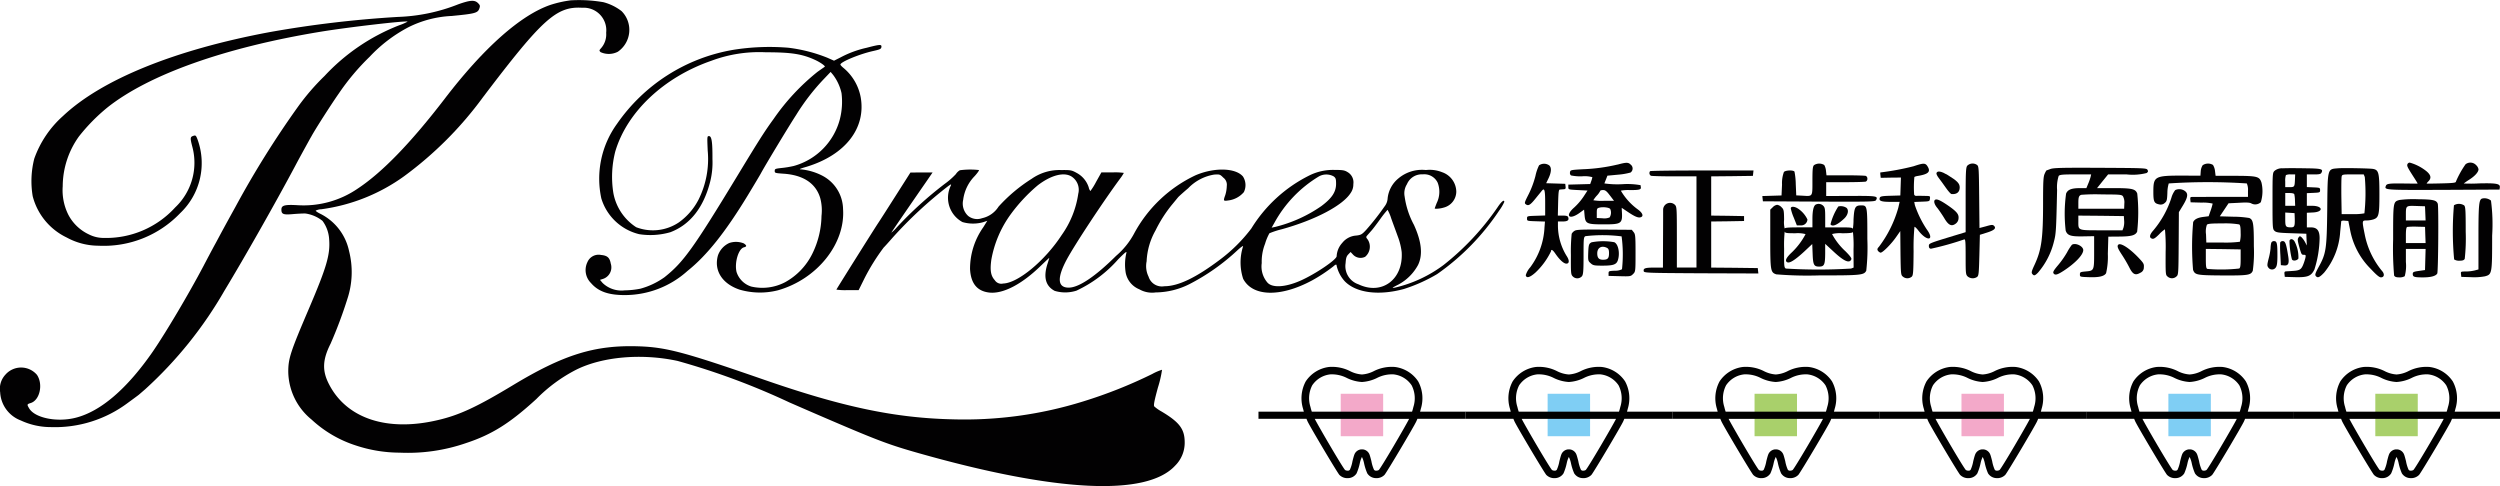
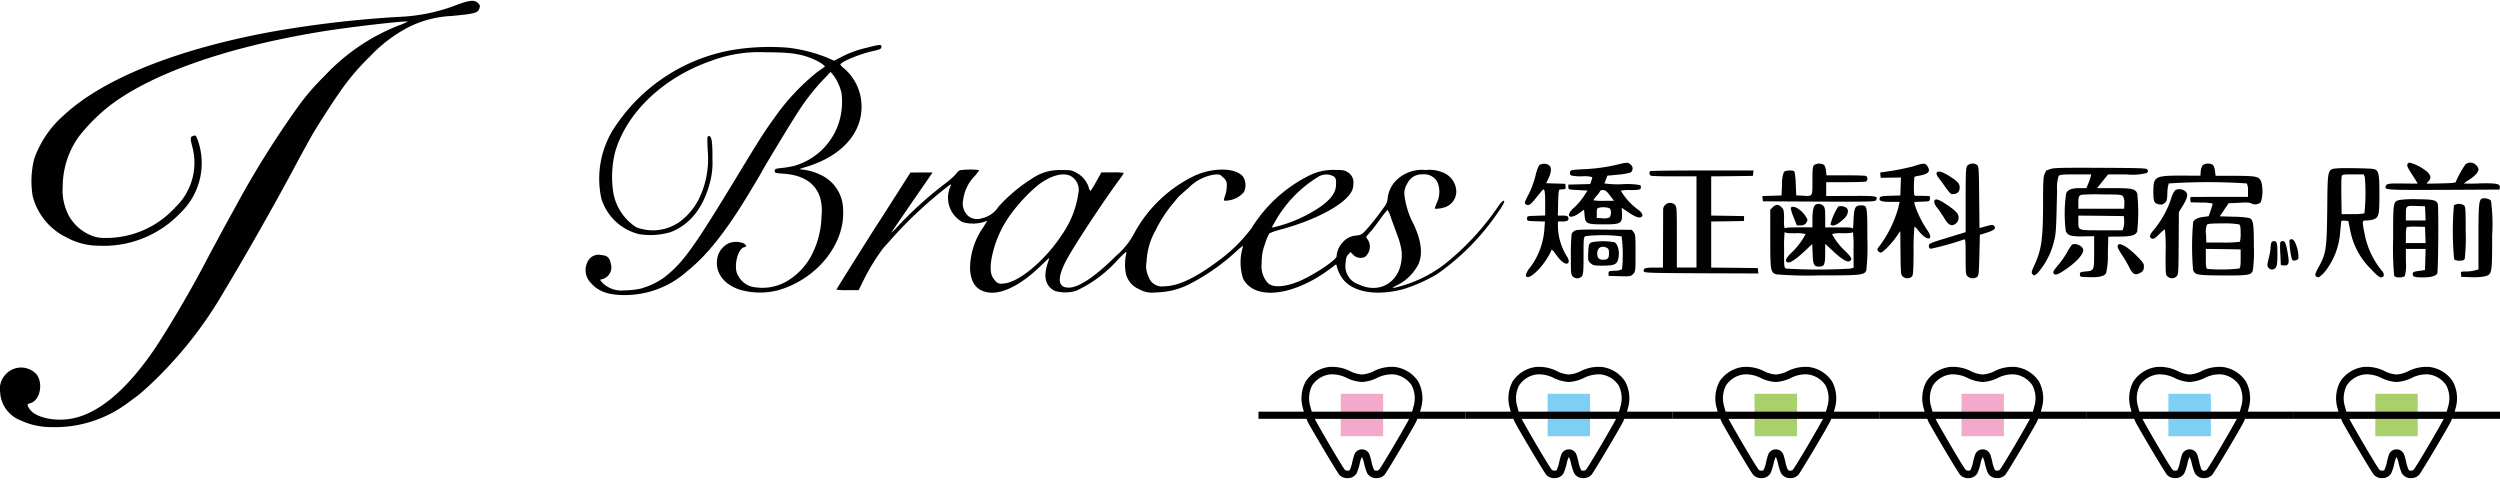
<svg xmlns="http://www.w3.org/2000/svg" width="288" height="56" viewBox="0 0 288 56">
  <g transform="translate(0 0)">
-     <path d="M-655.673-643.711a13.13,13.13,0,0,0-2.316.52c-3.446,1.175-7.693,4.95-12.156,10.77-3.9,5.086-7.208,8.51-10.043,10.386a11.026,11.026,0,0,1-7,1.921c-1.435-.079-1.808.023-1.808.508,0,.531.215.622,1.333.52.542-.045,1.186-.079,1.435-.068a4.074,4.074,0,0,1,1.966.848,3.926,3.926,0,0,1,.768,2.136c.136,1.763-.294,3.21-2.361,8.047-2.1,4.916-2.35,5.673-2.35,7.21a7.239,7.239,0,0,0,2.689,5.5,13.6,13.6,0,0,0,5.106,2.984,16.145,16.145,0,0,0,5.039.825,20.528,20.528,0,0,0,7.66-1.108c2.971-.983,5.027-2.272,8.089-5.074a17.809,17.809,0,0,1,4.575-3.368c3.028-1.514,7.558-1.91,11.693-1.017a82.317,82.317,0,0,1,12.879,4.78c.463.2,1.966.859,3.333,1.447,6.767,2.916,8.021,3.391,11.478,4.374,15.918,4.521,26.323,5.04,29.621,1.469a3.71,3.71,0,0,0,1.107-2.633c.011-1.571-.576-2.362-2.677-3.616a4.539,4.539,0,0,1-.825-.576c-.1-.124-.011-.6.418-2.181a12.8,12.8,0,0,0,.474-2.046,5.853,5.853,0,0,0-1.13.486,53.868,53.868,0,0,1-7.964,3.164,45.975,45.975,0,0,1-15.116,2.057c-6.609-.158-12.6-1.424-21.657-4.566-9.185-3.187-11.263-3.741-14.472-3.843-5.016-.158-8.586.949-14.449,4.487-4.1,2.475-6.134,3.424-8.586,4-5.852,1.4-10.563-.147-12.6-4.136-.791-1.537-.746-2.8.192-4.656a51.008,51.008,0,0,0,1.932-5.154,9.815,9.815,0,0,0,.192-5.526,6.222,6.222,0,0,0-3.355-4.306c-.271-.136-.486-.283-.486-.339a1.519,1.519,0,0,1,.644-.158,21.082,21.082,0,0,0,9.546-3.809,42.157,42.157,0,0,0,9.072-9.086c6.857-9.041,8.473-10.5,11.444-10.318a2.6,2.6,0,0,1,2.757,2.882,2.4,2.4,0,0,1-.61,1.8c-.2.226-.2.26-.034.429a2.268,2.268,0,0,0,1.988-.045,3.057,3.057,0,0,0,.429-4.679,5.832,5.832,0,0,0-2.09-1.028A16.424,16.424,0,0,0-655.673-643.711Z" transform="translate(721.413 643.75)" fill="#020102" fill-rule="evenodd" />
    <path d="M-923.1-642.518a20.7,20.7,0,0,1-6.948,1.458,126.7,126.7,0,0,0-14.8,1.752c-10.947,2.046-19.341,5.459-23.8,9.663a11.9,11.9,0,0,0-3.31,4.917,10.476,10.476,0,0,0-.181,4.317,7.286,7.286,0,0,0,3.909,4.758,7.693,7.693,0,0,0,3.672.95,12.171,12.171,0,0,0,9.4-3.741,7.945,7.945,0,0,0,2.045-8.4c-.192-.531-.248-.6-.463-.531-.429.124-.441.226-.181,1.243a7.089,7.089,0,0,1-1.966,7.019,10.765,10.765,0,0,1-8.213,3.515,3.777,3.777,0,0,1-1.751-.418,5.108,5.108,0,0,1-2.372-2.306,6.305,6.305,0,0,1-.621-3.232,9.91,9.91,0,0,1,1.864-5.73,21.233,21.233,0,0,1,3.287-3.345c4.8-3.809,13.568-6.917,24.56-8.725,3.163-.52,9.874-1.3,10.021-1.164a6.081,6.081,0,0,1-.96.418,23.257,23.257,0,0,0-8.609,5.843,26.567,26.567,0,0,0-3.039,3.515,108.164,108.164,0,0,0-7.219,11.551c-1.2,2.17-1.559,2.837-2.248,4.125-.441.8-1.085,2.023-1.446,2.713-1.706,3.232-4.361,7.708-5.863,9.889-2.96,4.261-5.965,6.838-8.834,7.573-2.147.554-4.688.045-5.366-1.051-.282-.475-.282-.5.181-.644,1.039-.339,1.435-2.17.7-3.244a2.4,2.4,0,0,0-3.626-.023,2.383,2.383,0,0,0-.61,2.023,3.67,3.67,0,0,0,2.372,3.255,8.207,8.207,0,0,0,3.48.768,14,14,0,0,0,8.868-2.8c.621-.452,1.186-.87,1.254-.927s.407-.35.734-.633a46.841,46.841,0,0,0,9.139-11.37c2.3-3.8,5.852-10.059,8.134-14.343.328-.622.859-1.594,1.164-2.147s.621-1.13.7-1.255c.373-.712,2.339-3.786,3.163-4.95a26.811,26.811,0,0,1,3.559-4.238,16.824,16.824,0,0,1,4.462-3.4,12.382,12.382,0,0,1,4.993-1.3c2.689-.26,3.005-.339,3.186-.87.1-.294.079-.373-.158-.61C-921.226-643.038-921.734-643-923.1-642.518Z" transform="translate(975.905 643.009)" fill="#020102" fill-rule="evenodd" />
    <path d="M-347.57-597.527a11.754,11.754,0,0,0-2.949,1.084l-.791.4-.791-.35a17.879,17.879,0,0,0-4.451-1.141,26.422,26.422,0,0,0-6.349.237,20.448,20.448,0,0,0-13.41,8.529,10.765,10.765,0,0,0-1.808,8.586,6.041,6.041,0,0,0,4.361,4.124,8.287,8.287,0,0,0,3.593-.226c2.293-.87,3.852-2.87,4.6-5.875a9,9,0,0,0,.249-2.542c.011-2-.09-2.655-.4-2.655-.215,0-.215.056-.147,1.661a10.444,10.444,0,0,1-1.062,5.671,7.378,7.378,0,0,1-2.248,2.6,5.353,5.353,0,0,1-4.926.565,5.975,5.975,0,0,1-2.632-3.943,11.736,11.736,0,0,1,.226-4.8c1.356-4.542,5.581-8.529,11.049-10.427a15.747,15.747,0,0,1,6.3-.983c2.949,0,4.2.2,5.705.9.6.282,1.164.689,1.073.768-.034.023-.407.282-.825.576a25.464,25.464,0,0,0-5.072,5.445c-1.039,1.423-1.729,2.519-4.135,6.485-5.106,8.416-6.247,10.009-8.428,11.738a8.671,8.671,0,0,1-2.779,1.322,9.95,9.95,0,0,1-1.808.192,3.136,3.136,0,0,1-2.553-.859l-.294-.35.316-.1a1.4,1.4,0,0,0,.926-1.774c-.124-.689-.4-.926-1.118-.994a1.4,1.4,0,0,0-1.57.825,2.1,2.1,0,0,0,.407,2.406c.836.972,2,1.39,3.886,1.39a10.781,10.781,0,0,0,7.23-2.779c2.226-1.774,4.383-4.485,6.97-8.744.734-1.209,1.39-2.316,1.457-2.44.452-.858,3.3-5.57,4.09-6.778a25.115,25.115,0,0,1,3.118-4.067l.859-.9.282.339a5.469,5.469,0,0,1,.972,2.1,8.145,8.145,0,0,1-.192,3.016,7.582,7.582,0,0,1-5.3,5.377,11.186,11.186,0,0,1-1.435.237c-.7.079-.768.1-.768.339s.057.249.994.316c2.3.147,3.762,1.118,4.259,2.847a5.528,5.528,0,0,1,.136,2.022,10.215,10.215,0,0,1-1.062,4.361,7.535,7.535,0,0,1-3.118,3.265,5.652,5.652,0,0,1-3.909.508,2.583,2.583,0,0,1-1.695-1.672c-.26-1.062.215-2.689.847-2.847.35-.09.339-.215-.011-.452a2.407,2.407,0,0,0-1.683-.045,2.476,2.476,0,0,0-1.3,1.435c-.486,1.728.486,3.254,2.485,3.932a8.408,8.408,0,0,0,4.429.079c4.5-1.277,7.772-5.355,7.5-9.354a4.421,4.421,0,0,0-2.418-3.864,6.756,6.756,0,0,0-2.418-.712c-.294,0-.136-.079.633-.3,4.462-1.356,6.857-4.44,6.236-8a5.749,5.749,0,0,0-1.988-3.389c-.192-.158-.35-.328-.35-.384,0-.305,2.248-1.231,3.807-1.57.746-.169.881-.226.915-.441C-345.8-597.945-346.011-597.934-347.57-597.527Z" transform="translate(447.39 603.035)" fill="#020102" fill-rule="evenodd" />
    <path d="M626.171-477.6a20.493,20.493,0,0,1-4.033.542c-1.378.079-1.412.09-1.446.35a.367.367,0,0,0,.113.361,5.2,5.2,0,0,0,1.31.1,3.363,3.363,0,0,1,1.152.1,2.569,2.569,0,0,1-.124.441l-.124.35-1.254.034-1.265.034V-475c0,.282.011.282,1.107.339l1.1.057-.463.712a7.073,7.073,0,0,1-1.073,1.243c-1.085.949-.6,1.48.587.644l.554-.4.056.633c.09.994.237,1.062,2.214,1.062,2.079,0,2.18-.079,2.079-1.6l-.011-.305.746.5c.791.531,1.186.689,1.469.576.328-.124.181-.5-.362-.893a7.072,7.072,0,0,1-1.954-2.158,4.361,4.361,0,0,1,1.051-.068c1.062,0,1.288-.056,1.254-.316-.011-.068-.023-.192-.034-.249a8.551,8.551,0,0,0-2.113-.113,10.72,10.72,0,0,1-2.056-.09c.023-.045.1-.26.192-.486l.158-.407,1.209-.113a7.6,7.6,0,0,0,1.457-.249.568.568,0,0,0,.011-.915c-.271-.271-.5-.271-1.5,0Zm-.881,3.559.474.621h-1.2a5.507,5.507,0,0,1-1.186-.068,3.451,3.451,0,0,1,.4-.531,2.223,2.223,0,0,0,.4-.554c0-.045.147-.09.328-.09C624.759-474.659,624.917-474.535,625.29-474.038Zm.034,1.559a1.04,1.04,0,0,1-.068.972,1.6,1.6,0,0,1-.825.1l-.655-.034V-472c0-.531.023-.565.339-.644C624.544-472.739,625.222-472.648,625.324-472.479Z" transform="translate(-439.827 496.556)" fill="#020102" fill-rule="evenodd" />
    <path d="M1454.7-477.841c-.079.2,0,.362.689,1.435.271.418.486.768.486.791s-.7.011-1.559,0c-1.695-.023-2.011.011-2.1.271-.192.486-.147.486,6.643.463l6.451-.034.034-.249c.057-.429-.4-.508-2.372-.463a17.545,17.545,0,0,1-1.785.011,7.233,7.233,0,0,1,.6-.418c.678-.429,1.1-.892,1.1-1.22a.884.884,0,0,0-.283-.486.9.9,0,0,0-1.209-.09,10.8,10.8,0,0,0-1.107,1.988c0,.147-.294.181-1.661.215-.926.023-1.683.034-1.706.023s.068-.136.192-.26c.373-.373.3-.734-.249-1.186a5.386,5.386,0,0,0-1.9-.972A.3.3,0,0,0,1454.7-477.841Z" transform="translate(-1177.363 496.754)" fill="#020102" fill-rule="evenodd" />
    <path d="M577.973-476.764a5.02,5.02,0,0,0-.418,1.22,10.857,10.857,0,0,1-.768,2.079c-.508,1.005-.531,1.062-.328,1.209.294.2.508.068,1.141-.723.282-.35.6-.734.689-.847.305-.373.384-.079.384,1.389v1.457l-1.039.034c-1.039.034-1.051.034-1.051.316s.011.283,1.039.316l1.028.034-.057.7A8.32,8.32,0,0,1,576.945-465a2.333,2.333,0,0,0-.508.9c.068.384.474.271,1.13-.316a8.3,8.3,0,0,0,1.785-2.451c0-.26.192-.158.486.271.486.712.971,1.164,1.277,1.164.362,0,.362-.4.011-.915a6.7,6.7,0,0,1-.983-3.468v-.474h.554c.565,0,.757-.147.621-.508-.045-.124-.237-.169-.621-.169h-.565l.034-1.5c.034-1.231.068-1.491.2-1.5.09-.011.282-.023.429-.034.215-.011.26-.068.226-.328l-.034-.3-1.1-.034-1.1-.034.282-.587c.328-.7.35-1.22.068-1.469a1.017,1.017,0,0,0-1.175,0Z" transform="translate(-400.669 495.803)" fill="#020102" fill-rule="evenodd" />
    <path d="M823.854-476.776c-.147.147-.181.474-.181,1.808,0,1.864.056,1.785-1.186,1.706l-.678-.034-.056-1.3a8.191,8.191,0,0,0-.147-1.435c-.135-.2-1.039-.17-1.22.045a3.718,3.718,0,0,0-.215,1.446l-.057,1.254-1.107.034-1.107.034.034.305.034.3,6.462.034c6.146.023,6.473.011,6.575-.181.249-.463.068-.486-2.9-.474l-2.847.011v-1.593h2.192c1.209,0,2.271-.034,2.372-.068a.349.349,0,0,0,.181-.328.349.349,0,0,0-.181-.328c-.1-.034-1.152-.068-2.361-.068h-2.169l-.057-.508a1.66,1.66,0,0,0-.2-.678A1.1,1.1,0,0,0,823.854-476.776Z" transform="translate(-614.881 495.803)" fill="#020102" fill-rule="evenodd" />
    <path d="M939.311-476.554a29.926,29.926,0,0,1-3.818.712c-.023,0-.023.136,0,.305l.034.316,1.164-.023,1.164-.011-.034,1.028-.034,1.039-1.152.034c-.915.023-1.152.068-1.209.215-.147.373.147.486,1.231.486h1.051l-.158.689a13.452,13.452,0,0,1-2.226,4.485c-.192.2-.215.305-.124.452a.589.589,0,0,0,.3.226c.215.045,1.254-.994,1.841-1.853l.441-.633.023,2.519c.034,2.418.045,2.542.271,2.723a.789.789,0,0,0,1.039,0c.158-.169.181-.6.2-2.937a25.019,25.019,0,0,1,.1-2.79c.045-.034.26.169.463.441.994,1.288,1.909,1.141.949-.158a11.932,11.932,0,0,1-1.367-2.79l-.068-.362.881-.034c.881-.034.892-.034.926-.35s.034-.305-.678-.316c-.4-.011-.791-.011-.892,0a.251.251,0,0,1-.249-.147,12.144,12.144,0,0,1,.023-2.011c0-.045.2-.113.441-.147,1.118-.192,1.424-.452,1.141-.983S940.531-476.961,939.311-476.554Z" transform="translate(-718.869 495.707)" fill="#020102" fill-rule="evenodd" />
    <path d="M991.917-476.776c-.158.215-.181.791-.181,3.954v3.694l-1.152.35c-3.084.938-3.084.938-3.084,1.243,0,.2.068.294.237.316a33.544,33.544,0,0,0,3.83-1.073c.147-.045.169.237.169,1.988,0,1.9.011,2.056.226,2.271a.9.9,0,0,0,1.085.068c.192-.147.215-.35.271-2.508l.057-2.35.791-.249c.87-.271,1.118-.5.847-.78-.158-.147-.26-.147-.926.045l-.757.2-.034-3.547c-.034-3.367-.045-3.559-.249-3.717A.876.876,0,0,0,991.917-476.776Z" transform="translate(-765.294 495.873)" fill="#020102" fill-rule="evenodd" />
    <path d="M1221.171-476.782a1.5,1.5,0,0,0-.215.689l-.034.5-2.068-.011c-3.2,0-3.355.09-3.355,1.864,0,1.152.09,1.333.689,1.457a.674.674,0,0,0,.61-.158c.249-.2.283-.328.316-1.175a3.86,3.86,0,0,1,.158-1.085,68.257,68.257,0,0,1,8.992,0,1.754,1.754,0,0,1,.136.836v.712h-3.186c-1.762,0-3.265.011-3.344.011-.1,0-.135.113-.113.3l.034.316,1.276.034a4.76,4.76,0,0,1,1.265.113,7,7,0,0,1-.226.779l-.237.678-.531.068c-.712.079-1.1.271-1.254.61a31.931,31.931,0,0,0-.011,5.5c.226.587.4.621,3.4.644,2.949.011,3.254-.034,3.48-.542a15.7,15.7,0,0,0,.124-2.813c0-2.666-.068-3.062-.531-3.265a11.455,11.455,0,0,0-1.8-.147l-1.593-.045.508-.757.5-.746,1.209-.057c.9-.056,1.254-.034,1.446.09a.943.943,0,0,0,1.062-.158,4.322,4.322,0,0,0,.079-2.248c-.237-.723-.474-.78-3.05-.791h-2.237l-.068-.542a1.655,1.655,0,0,0-.237-.712,1.1,1.1,0,0,0-1.2.045Zm4.214,6.8c.124.079.17.328.17,1.005a3.51,3.51,0,0,1-.09.994,12.647,12.647,0,0,1-1.977.09H1221.6l-.034-.938a2.363,2.363,0,0,1,.1-1.107c.1-.124.508-.158,1.841-.158A9.743,9.743,0,0,1,1225.385-469.981Zm.17,3.931c0,.813-.034,1.073-.17,1.152a18.772,18.772,0,0,1-3.66.045c-.147-.056-.181-.271-.181-1.186v-1.118l2.011.023,2,.034Z" transform="translate(-967.432 495.833)" fill="#020102" fill-rule="evenodd" />
    <path d="M1093.594-472.624l-.463.169a2.574,2.574,0,0,0-.2.384c-.147.328-.181.859-.181,3.367,0,4.09-.181,5.389-.983,7.117-.339.723-.384.9-.26,1.051.192.237.294.215.655-.147a8.58,8.58,0,0,0,1.842-3.593c.237-.893.26-1.3.361-5.931a4.284,4.284,0,0,1,.181-1.616c.124-.147.429-.181,1.943-.181h1.8l-.068.305a6.3,6.3,0,0,1-.282.791l-.2.486h-.723c-.994,0-1.424.169-1.615.633a16.86,16.86,0,0,0-.045,4.27c.2.554.576.678,1.988.655l1.288-.023v1.853c0,2.135,0,2.124-1.005,2.214-.587.056-.633.079-.633.339,0,.282.011.282,1.017.316,1.164.045,1.8-.1,2-.463a8.432,8.432,0,0,0,.2-2.226l.056-1.977,1.254-.011c1.39-.011,1.864-.136,2.068-.565a20.3,20.3,0,0,0,.011-4.383c-.2-.542-.6-.633-2.7-.633h-1.932l.633-.791.644-.791h2.1a6.439,6.439,0,0,0,2.339-.158c.17-.136.192-.2.09-.373-.113-.192-.452-.2-5.423-.226C1094.961-472.783,1093.967-472.76,1093.594-472.624Zm8.371,3.163a1.483,1.483,0,0,1,.147.813l-.022.6h-5.276v-.655c0-.678.068-.859.339-.949a21.678,21.678,0,0,1,2.406-.045C1101.66-469.687,1101.818-469.676,1101.965-469.461Zm.124,2.779a2.251,2.251,0,0,1-.079.825l-.113.294h-2.418c-2.79,0-2.666.045-2.666-1.073v-.621l2.621.023,2.621.034Z" transform="translate(-857.388 492.094)" fill="#020102" fill-rule="evenodd" />
-     <path d="M1338.186-472.347a1.342,1.342,0,0,0-.926.271c-.26.237-.26.271-.26,3.48,0,3.152.011,3.242.237,3.457.2.181.474.226,1.954.271l1.706.057.023.678.034.678-.215-.407a2.5,2.5,0,0,0-.406-.554c-.17-.136-.215-.136-.339.045s-.113.328.068,1.005c.271.972.282.983.565.983.2,0,.226.045.158.362a5.73,5.73,0,0,1-.282.847c-.226.508-.407.61-1.288.655-.248.023-.554.034-.666.045-.158.011-.2.09-.17.316l.034.316,1.186.034c1.469.034,1.853-.124,2.226-.881a12.5,12.5,0,0,0,.6-3.6c0-.893-.294-1.254-1.017-1.254h-.452v-1.683l.689-.034c1.265-.056,1.175-.768-.09-.768h-.6v-1.457l.768-.034c.723-.034.757-.045.757-.316s-.034-.282-.757-.316l-.768-.034v-1.457h.791c.644,0,.8-.034.892-.2.226-.429.011-.486-1.921-.508C1339.7-472.37,1338.559-472.37,1338.186-472.347Zm1.4,1.288c-.034.847-.056.881-.621.881h-.5v-.655a2.05,2.05,0,0,1,.079-.734,1.287,1.287,0,0,1,.565-.079h.5Zm-.079,1.695a3.6,3.6,0,0,1,.079.734l.023.6h-1.141V-469.5h.5C1339.259-469.5,1339.485-469.444,1339.508-469.364Zm.056,2.8c.023.87-.034,1.017-.418,1.017-.621,0-.678-.068-.678-.926v-.78l.542.034.531.034Z" transform="translate(-1075.206 491.737)" fill="#020102" fill-rule="evenodd" />
    <path d="M1383.239-472.382c-1.2.1-1.164-.034-1.209,4.767-.056,4.564-.124,5.05-1.005,6.632-.362.667-.429.87-.316,1.005.215.26.418.181.96-.384a8.19,8.19,0,0,0,1.853-4.711c.057-.565.113-1.085.113-1.164,0-.1.135-.136.406-.113l.418.034.192.96a8.539,8.539,0,0,0,2.418,4.587c.61.655.96.949,1.141.949.362,0,.452-.328.181-.678a9.4,9.4,0,0,1-2.045-4.282c-.316-1.582-.316-1.593.214-1.593a2.971,2.971,0,0,0,.791-.124c.621-.215.689-.52.689-2.87,0-2.519-.079-2.836-.757-2.949C1386.831-472.382,1383.814-472.438,1383.239-472.382Zm3.118,1.005a21.313,21.313,0,0,1-.046,4.18,6.226,6.226,0,0,1-1.355.09h-1.266l-.034-2.033c-.011-1.118,0-2.146.034-2.293.057-.237.113-.249,1.3-.249h1.243Z" transform="translate(-1113.932 491.772)" fill="#020102" fill-rule="evenodd" />
    <path d="M-110.788-470.829a1.35,1.35,0,0,0-.452.441,8.744,8.744,0,0,1-1.277,1.118,43.738,43.738,0,0,0-5.558,5.05,3.7,3.7,0,0,1-.6.576c0-.023.678-1.017,1.5-2.214s1.9-2.757,2.384-3.457l.87-1.265h-1.277l-1.277.011-1.695,2.666c-.926,1.457-1.864,2.926-2.079,3.242-.734,1.13-4.756,7.535-4.756,7.58a7.081,7.081,0,0,0,1.288.056h1.277l.644-1.3a23.943,23.943,0,0,1,2.248-3.615c.079-.068.508-.542.972-1.073A47.92,47.92,0,0,1-112.132-469c.35-.249.384-.249.305-.056a3.184,3.184,0,0,0,1.344,4.191,4.309,4.309,0,0,0,2.4.011l.463-.158-.463.746a8.313,8.313,0,0,0-1.525,4.813c.09,1.661.813,2.553,2.226,2.711,1.582.169,3.739-.949,5.942-3.1.531-.508.96-.915.96-.893s-.1.362-.226.746c-.463,1.491-.192,2.5.847,3.05a4.21,4.21,0,0,0,2.508-.023,14.69,14.69,0,0,0,4.824-3.626c.813-.813.994-.96.926-.712a5.869,5.869,0,0,0-.079,2.248,2.58,2.58,0,0,0,1.57,1.932,2.969,2.969,0,0,0,1.887.362,8.844,8.844,0,0,0,3.875-.949,24.479,24.479,0,0,0,5.547-3.909c.418-.384.689-.565.644-.441a6.067,6.067,0,0,0,.011,3.728c1.085,2.067,4.3,2.146,7.931.192a18.079,18.079,0,0,0,2.451-1.616c.26-.237.384-.271.384-.1a3.984,3.984,0,0,0,.938,1.808c1.31,1.344,3.909,1.683,6.812.892a18.423,18.423,0,0,0,3.83-1.717,27.489,27.489,0,0,0,7.151-7.321,5.266,5.266,0,0,0,.587-.994c0-.316-.328-.056-.791.644a30.231,30.231,0,0,1-6.2,6.62,15.09,15.09,0,0,1-5.6,2.61c-.407.068-.373.034.362-.339a5.554,5.554,0,0,0,2.293-2.271c.565-1.164.418-2.666-.474-4.621a9.673,9.673,0,0,1-1.073-3.276,1.965,1.965,0,0,1,.271-1.412,1.846,1.846,0,0,1,1.819-1.13,1.7,1.7,0,0,1,1.717.96,2.925,2.925,0,0,1-.113,2.35c-.124.316-.226.6-.226.61,0,.09.689.023,1.028-.09a1.916,1.916,0,0,0,1.457-1.853,2.412,2.412,0,0,0-1.638-2.226,3.813,3.813,0,0,0-1.864-.249,4.217,4.217,0,0,0-3.175.972,3.429,3.429,0,0,0-1.231,2.271,1.673,1.673,0,0,1-.362.96,29.861,29.861,0,0,1-2.1,2.677c-.486.531-.6.6-1.141.667a2.232,2.232,0,0,0-1.627.847,2.448,2.448,0,0,0-.644,1.536c-.011.4-2.474,2.067-4.169,2.813-1.762.78-3.288.859-3.83.192a2.838,2.838,0,0,1-.633-2.214,5.607,5.607,0,0,1,.384-2.226,6.007,6.007,0,0,1,.5-1.209,9.494,9.494,0,0,1,1.423-.463c3.864-1.073,7.016-2.734,7.931-4.169a1.727,1.727,0,0,0,.316-1.039,1.362,1.362,0,0,0-.667-1.378c-.35-.215-.565-.249-1.48-.249a6.1,6.1,0,0,0-2.937.644A16.442,16.442,0,0,0-77.2-464.13a18.133,18.133,0,0,1-3.57,3.559c-2.8,2.113-4.847,3.1-6.462,3.1a1.6,1.6,0,0,1-1.808-1.1,2.755,2.755,0,0,1-.226-1.774,7.9,7.9,0,0,1,1.028-3.559,15.338,15.338,0,0,1,1.977-3.062c.282-.339.565-.689.633-.768s.576-.542,1.152-1.028a5.332,5.332,0,0,1,2.982-1.57c.633-.045.678-.034,1.062.35a1.018,1.018,0,0,1,.4.96,3.848,3.848,0,0,1-.169,1.039c-.249.689-.226.712.316.633a2.817,2.817,0,0,0,1.819-.96,1.831,1.831,0,0,0-.1-1.8c-.847-1.006-3.288-1.073-5.457-.147a15.552,15.552,0,0,0-7.083,6.711,8.885,8.885,0,0,1-2.079,2.576c-2.372,2.361-4.293,3.66-5.457,3.66-1.3,0-1.367-1.13-.2-3.288.949-1.74,4.124-6.564,6.123-9.275a4.761,4.761,0,0,0,.429-.655,7.184,7.184,0,0,0-1.288-.056h-1.3l-.6,1.073a7.492,7.492,0,0,1-.667,1.073.983.983,0,0,1-.192-.429,2.9,2.9,0,0,0-1.39-1.661c-.576-.316-.678-.339-1.8-.328a5.572,5.572,0,0,0-3.378,1.005,18.283,18.283,0,0,0-3.818,3.208,3,3,0,0,1-1.9,1.333,1.664,1.664,0,0,1-1.6-.26,1.93,1.93,0,0,1-.576-1.853,4.751,4.751,0,0,1,1.333-2.745c.305-.339.52-.644.486-.689a9.038,9.038,0,0,0-2.2.023Zm12.913.746a1.82,1.82,0,0,1,.734,1.954,10.875,10.875,0,0,1-1.9,4.745c-1.932,2.971-5.05,5.558-6.756,5.6a.888.888,0,0,1-.96-.384c-.463-.508-.565-1.13-.4-2.35a12.614,12.614,0,0,1,2.226-5.231,19.072,19.072,0,0,1,3.118-3.344C-100.259-470.287-98.745-470.671-97.875-470.084Zm30.152-.045c.249.181.282.305.282.881-.011.926-.486,1.638-1.695,2.542a16.022,16.022,0,0,1-5.3,2.395l-.429.09.316-.554a14.173,14.173,0,0,1,5.14-5.355A1.759,1.759,0,0,1-67.723-470.129Zm6.632,4.835c.192.542.542,1.48.757,2.079a7.609,7.609,0,0,1,.452,1.808c.2,3.152-2.282,5-4.971,3.717a2.207,2.207,0,0,1-1.491-2.44c.034-.565.1-.791.305-1.005l.271-.282.305.328a1.185,1.185,0,0,0,1.367.226,1.514,1.514,0,0,0,.316-1.966c-.237-.305-.237-.305-.023-.554.124-.136.316-.362.441-.5s.576-.723,1.005-1.322a11.8,11.8,0,0,1,.847-1.073A4.868,4.868,0,0,1-61.091-465.294Z" transform="translate(221.357 490.446)" fill="#020102" fill-rule="evenodd" />
    <path d="M697.853-469.921a.354.354,0,0,0,.1.531c.1.034,1.322.068,2.711.068h2.53v10.506h-2.259v-3.5c0-3.355-.011-3.513-.226-3.728a.8.8,0,0,0-1.356.531c0,.181,0,1.751-.011,3.5l-.011,3.2h-.971c-1.062,0-1.311.079-1.243.407.034.2.282.215,6.62.249l6.586.023-.034-.305-.034-.316-2.677-.034-2.689-.023v-5.31l1.9-.023,1.887-.034v-.565l-1.887-.034-1.9-.023v-4.519l2.406-.023,2.4-.034.034-.316.034-.305h-5.92C700.587-470,697.887-469.966,697.853-469.921Z" transform="translate(-507.76 489.639)" fill="#020102" fill-rule="evenodd" />
    <path d="M995.253-468.738c-.034.1.079.339.271.587.181.226.542.734.813,1.118s.554.723.667.723c.6.045.926-.237.926-.768,0-.463-.294-.757-1.378-1.423C995.818-468.941,995.366-469.032,995.253-468.738Z" transform="translate(-772.171 488.669)" fill="#020102" fill-rule="evenodd" />
    <path d="M1215.016-450.822a2.514,2.514,0,0,0-.44.881,11.068,11.068,0,0,1-2.1,3.785c-.429.486-.475.825-.136.926.192.068.361-.045.825-.5a3.667,3.667,0,0,1,.667-.576,21.636,21.636,0,0,1,.079,2.621c-.011,2.564-.011,2.632.226,2.824a.746.746,0,0,0,1.006,0c.237-.192.248-.26.271-3.807l.023-3.615.486-.8c.61-1.017.621-1.423.057-1.728A1.1,1.1,0,0,0,1215.016-450.822Z" transform="translate(-964.43 472.721)" fill="#020102" fill-rule="evenodd" />
    <path d="M1531.555-441.635c-.373.113-.429.678-.429,4.462v3.706l-.418.113a4.571,4.571,0,0,1-1.028.124c-.588,0-.6.011-.565.305l.034.316,1.13.034a6.765,6.765,0,0,0,1.6-.1c.813-.226.825-.294.825-4.7a20.631,20.631,0,0,0-.135-4.022A1.176,1.176,0,0,0,1531.555-441.635Z" transform="translate(-1245.608 464.506)" fill="#020102" fill-rule="evenodd" />
    <path d="M993.17-440.412c-.26.09-.158.542.226.983.192.249.542.757.768,1.13.486.836.847,1.017,1.322.667a.8.8,0,0,0,.339-.633c.045-.474-.237-.8-1.3-1.525C993.757-440.31,993.384-440.479,993.17-440.412Z" transform="translate(-770.2 463.405)" fill="#020102" fill-rule="evenodd" />
    <path d="M1460.712-440.626c-.712.215-.712.192-.712,4.542a36.02,36.02,0,0,0,.113,4.157c.09.158.237.215.6.215a1.119,1.119,0,0,0,.622-.136,4.514,4.514,0,0,0,.135-1.638v-1.5h2.271l-.034,1.209-.034,1.22-.7.1c-.633.09-.712.136-.712.362,0,.328.192.384,1.175.384.926,0,1.491-.158,1.649-.452.113-.215.169-7.739.057-8.032-.158-.418-.531-.5-2.316-.52A12.454,12.454,0,0,0,1460.712-440.626Zm2.994,1.536.034.825h-2.271v-.6c0-1.118-.011-1.107,1.175-1.073l1.028.034Zm0,2.485.034.938h-2.271v-.893c0-.61.045-.915.147-.96a7.5,7.5,0,0,1,1.1-.034l.96.023Z" transform="translate(-1184.311 463.666)" fill="#020102" fill-rule="evenodd" />
    <path d="M831.231-435.877c-.249.158-.373.712-.373,1.672v.949h-1.57c-1.152,0-1.593.034-1.627.136a3.071,3.071,0,0,1-.068-1.017c-.011-1.073-.034-1.186-.294-1.435a.864.864,0,0,0-.508-.282.9.9,0,0,0-.508.282L826-435.3v3.344c0,3.706.034,3.886.689,4.112a44.129,44.129,0,0,0,4.926.124c4.846,0,5.174-.034,5.445-.542a24.535,24.535,0,0,0,.124-3.66c0-3.841,0-3.864-.723-3.864-.678,0-.791.215-.87,1.661a6.7,6.7,0,0,1-.079,1.062c-.023-.169-.181-.192-1.6-.192h-1.582v-1.13c0-.983-.034-1.164-.226-1.356a.746.746,0,0,0-.87-.136Zm-2.339,3.3a3.5,3.5,0,0,1,1.175.1,8.1,8.1,0,0,1-1.57,2.09c-.689.644-.859,1.028-.508,1.164.282.1.9-.305,1.909-1.231l.938-.881.045,1.118c.045,1.277.147,1.48.746,1.48s.689-.215.7-1.514v-1.107l.892.825c1.265,1.186,1.909,1.48,2.124.949.045-.124-.181-.418-.689-.926a7.46,7.46,0,0,1-1.536-1.977,3.685,3.685,0,0,1,1.175-.09c.836,0,1.2-.045,1.231-.147a13.542,13.542,0,0,1,.068,1.988l.011,2.113-.294.113a61.735,61.735,0,0,1-7.513,0c-.2-.113-.215-.249-.2-2.293a14.75,14.75,0,0,1,.068-1.977C827.706-432.6,827.864-432.578,828.892-432.578Z" transform="translate(-622.066 459.448)" fill="#020102" fill-rule="evenodd" />
    <path d="M1520.989-435.787a34.846,34.846,0,0,0,.023,6.236,1.031,1.031,0,0,0,.61.147c.373,0,.52-.057.61-.215a21.4,21.4,0,0,0,.113-3.107c0-2.463-.023-2.9-.181-3.05A1.1,1.1,0,0,0,1520.989-435.787Z" transform="translate(-1238.295 459.437)" fill="#020102" fill-rule="evenodd" />
    <path d="M888.26-433.636a6.774,6.774,0,0,0-.9,2.056c.2.328.791.079,1.57-.655.452-.418.565-.983.271-1.243A1.21,1.21,0,0,0,888.26-433.636Z" transform="translate(-676.486 457.42)" fill="#020102" fill-rule="evenodd" />
    <path d="M847-432.776a5.617,5.617,0,0,0,.35,1.073l.35.881h.441a.721.721,0,0,0,.779-.678,3.063,3.063,0,0,0-1.084-1.254C847.418-433.025,847-433.036,847-432.776Z" transform="translate(-640.702 456.787)" fill="#020102" fill-rule="evenodd" />
    <path d="M623.529-409.637a.918.918,0,0,0-.361.361,20.562,20.562,0,0,0-.09,2.44c-.011,2.09,0,2.248.215,2.463a.719.719,0,0,0,1.062-.023c.147-.2.181-.633.181-2.372,0-1.977.011-2.124.215-2.237a17.1,17.1,0,0,1,4.169.023,15.66,15.66,0,0,1,.045,3.785,1.643,1.643,0,0,1-.813.169c-.7.034-.734.045-.734.316v.282l1.277.034c1.22.034,1.277.023,1.548-.249s.282-.294.282-2.418c0-1.943-.023-2.169-.215-2.406l-.215-.271-3.152-.023C624.444-409.783,623.743-409.761,623.529-409.637Z" transform="translate(-442.111 436.213)" fill="#020102" fill-rule="evenodd" />
    <path d="M1354.217-399.777a9.343,9.343,0,0,0,.271,2.113c.068.26.576.215.757-.057a3.915,3.915,0,0,0-.452-1.988C1354.6-400,1354.318-400.037,1354.217-399.777Z" transform="translate(-1090.469 427.506)" fill="#020102" fill-rule="evenodd" />
    <path d="M641.144-397.777c-.328.158-.362.294-.4,1.322-.023.779,0,.847.294,1.1.271.248.418.271,1.367.271,1.22,0,1.582-.124,1.751-.6.271-.8.068-1.887-.407-2.1A7.234,7.234,0,0,0,641.144-397.777Zm1.785.655c.158.09.215.237.215.6,0,.6-.147.757-.7.757-.463,0-.655-.215-.655-.734C641.788-397.167,642.308-397.449,642.929-397.122Z" transform="translate(-457.785 425.687)" fill="#020102" fill-rule="evenodd" />
    <path d="M1332.233-397.751a3.108,3.108,0,0,0-.068.6,7.212,7.212,0,0,1-.215,1.152c-.181.712-.192.836-.045,1.039a.517.517,0,0,0,.87-.011c.135-.192.181-.542.181-1.39,0-1.4-.057-1.638-.4-1.638A.318.318,0,0,0,1332.233-397.751Z" transform="translate(-1070.598 425.774)" fill="#020102" fill-rule="evenodd" />
    <path d="M1344.708-397.819a12.376,12.376,0,0,0,.023,1.39l.057,1.2.361.034c.5.045.621-.215.486-1.062-.226-1.435-.339-1.74-.621-1.74A.293.293,0,0,0,1344.708-397.819Z" transform="translate(-1082.033 425.774)" fill="#020102" fill-rule="evenodd" />
    <path d="M1115.581-394.909a5.553,5.553,0,0,0-.542.847,10.362,10.362,0,0,1-1.051,1.5c-.508.6-.61.791-.52.938.169.249.429.181,1.164-.294,1.344-.881,2.26-1.841,2.26-2.384C1116.891-394.762,1115.976-395.191,1115.581-394.909Z" transform="translate(-876.901 423.113)" fill="#020102" fill-rule="evenodd" />
    <path d="M1179.14-394.763c-.158.158-.068.418.418,1.152a16.481,16.481,0,0,1,.847,1.446c.407.825.7.972,1.277.633a.65.65,0,0,0,.406-.633c.034-.373-.034-.486-.565-1.051C1180.462-394.345,1179.4-395.034,1179.14-394.763Z" transform="translate(-935.117 422.956)" fill="#020102" fill-rule="evenodd" />
    <g transform="translate(144.976 42.248)">
      <g transform="translate(0 0)">
        <path d="M0,0H4.89V4.89H0Z" transform="translate(9.474 3.114)" fill="#f3a9c9" />
        <path d="M12.535,12.283a6.022,6.022,0,0,1-.376-1.19,2.918,2.918,0,0,0-.24-.7,2.886,2.886,0,0,0-.24.7,6.035,6.035,0,0,1-.376,1.19,1.19,1.19,0,0,1-.98.55,1.28,1.28,0,0,1-1.005-.376c-.263-.3-3.458-5.674-3.675-6.188L5.579,6.12,5.529,6H0V5.173H5.224c-.027-.1-.054-.2-.081-.314a4.1,4.1,0,0,1,.3-3.167A3.775,3.775,0,0,1,8.125.027a4.589,4.589,0,0,1,2.468.5,3.52,3.52,0,0,0,1.326.365A3.52,3.52,0,0,0,13.245.527a4.589,4.589,0,0,1,2.468-.5A3.778,3.778,0,0,1,18.4,1.692a4.1,4.1,0,0,1,.3,3.167c-.027.115-.054.218-.081.314h5.224V6H18.309l-.051.119-.063.149c-.218.513-3.412,5.891-3.675,6.187a1.28,1.28,0,0,1-1.005.377A1.191,1.191,0,0,1,12.535,12.283Zm-.547-2.764a.93.93,0,0,1,.815.63c.058.154.13.431.207.731a4.149,4.149,0,0,0,.3.99c.106.107.159.1.209.1a.561.561,0,0,0,.331-.067c.153-.042,3.117-5.11,3.506-5.9H6.484c.389.788,3.353,5.857,3.506,5.9a.561.561,0,0,0,.331.067c.051,0,.1.01.209-.1a4.135,4.135,0,0,0,.3-.989c.076-.3.149-.577.207-.731a.931.931,0,0,1,.815-.631l.053,0,.02,0h.013Zm5.706-4.345a5.3,5.3,0,0,0,.152-.541,3.256,3.256,0,0,0-.2-2.49A2.884,2.884,0,0,0,15.559.879a3.8,3.8,0,0,0-1.914.419,4.51,4.51,0,0,1-1.716.459H11.91A4.51,4.51,0,0,1,10.193,1.3,3.8,3.8,0,0,0,8.279.879,2.883,2.883,0,0,0,6.191,2.143a3.252,3.252,0,0,0-.2,2.489,5.3,5.3,0,0,0,.152.541Z" />
      </g>
      <g transform="translate(23.837 0)">
        <path d="M0,0H4.89V4.89H0Z" transform="translate(9.474 3.114)" fill="#7fcef4" />
        <path d="M12.535,12.283a6.022,6.022,0,0,1-.376-1.19,2.918,2.918,0,0,0-.24-.7,2.886,2.886,0,0,0-.24.7,6.035,6.035,0,0,1-.376,1.19,1.19,1.19,0,0,1-.98.55,1.28,1.28,0,0,1-1.005-.376c-.263-.3-3.458-5.674-3.675-6.188L5.579,6.12,5.529,6H0V5.173H5.224c-.027-.1-.054-.2-.081-.314a4.1,4.1,0,0,1,.3-3.167A3.775,3.775,0,0,1,8.125.027a4.589,4.589,0,0,1,2.468.5,3.52,3.52,0,0,0,1.326.365A3.52,3.52,0,0,0,13.245.527a4.589,4.589,0,0,1,2.468-.5A3.778,3.778,0,0,1,18.4,1.692a4.1,4.1,0,0,1,.3,3.167c-.027.115-.054.218-.081.314h5.224V6H18.309l-.051.119-.063.149c-.218.513-3.412,5.891-3.675,6.187a1.28,1.28,0,0,1-1.005.377A1.191,1.191,0,0,1,12.535,12.283Zm-.547-2.764a.93.93,0,0,1,.815.63c.058.154.13.431.207.731a4.149,4.149,0,0,0,.3.99c.106.107.159.1.209.1a.561.561,0,0,0,.331-.067c.153-.042,3.117-5.11,3.506-5.9H6.484c.389.788,3.353,5.857,3.506,5.9a.561.561,0,0,0,.331.067c.051,0,.1.01.209-.1a4.135,4.135,0,0,0,.3-.989c.076-.3.149-.577.207-.731a.931.931,0,0,1,.815-.631l.053,0,.02,0h.013Zm5.706-4.345a5.3,5.3,0,0,0,.152-.541,3.256,3.256,0,0,0-.2-2.49A2.884,2.884,0,0,0,15.559.879a3.8,3.8,0,0,0-1.914.419,4.51,4.51,0,0,1-1.716.459H11.91A4.51,4.51,0,0,1,10.193,1.3,3.8,3.8,0,0,0,8.279.879,2.883,2.883,0,0,0,6.191,2.143a3.252,3.252,0,0,0-.2,2.489,5.3,5.3,0,0,0,.152.541Z" transform="translate(0)" />
      </g>
      <g transform="translate(47.675 0)">
        <path d="M0,0H4.89V4.89H0Z" transform="translate(9.474 3.114)" fill="#a9d06b" />
        <path d="M12.535,12.283a6.022,6.022,0,0,1-.376-1.19,2.918,2.918,0,0,0-.24-.7,2.886,2.886,0,0,0-.24.7,6.035,6.035,0,0,1-.376,1.19,1.19,1.19,0,0,1-.98.55,1.28,1.28,0,0,1-1.005-.376c-.263-.3-3.458-5.674-3.675-6.188L5.579,6.12,5.529,6H0V5.173H5.224c-.027-.1-.054-.2-.081-.314a4.1,4.1,0,0,1,.3-3.167A3.775,3.775,0,0,1,8.125.027a4.589,4.589,0,0,1,2.468.5,3.52,3.52,0,0,0,1.326.365A3.52,3.52,0,0,0,13.245.527a4.589,4.589,0,0,1,2.468-.5A3.778,3.778,0,0,1,18.4,1.692a4.1,4.1,0,0,1,.3,3.167c-.027.115-.054.218-.081.314h5.224V6H18.309l-.051.119-.063.149c-.218.513-3.412,5.891-3.675,6.187a1.28,1.28,0,0,1-1.005.377A1.191,1.191,0,0,1,12.535,12.283Zm-.547-2.764a.93.93,0,0,1,.815.63c.058.154.13.431.207.731a4.149,4.149,0,0,0,.3.99c.106.107.159.1.209.1a.561.561,0,0,0,.331-.067c.153-.042,3.117-5.11,3.506-5.9H6.484c.389.788,3.353,5.857,3.506,5.9a.561.561,0,0,0,.331.067c.051,0,.1.01.209-.1a4.135,4.135,0,0,0,.3-.989c.076-.3.149-.577.207-.731a.931.931,0,0,1,.815-.631l.053,0,.02,0h.013Zm5.706-4.345a5.3,5.3,0,0,0,.152-.541,3.256,3.256,0,0,0-.2-2.49A2.884,2.884,0,0,0,15.559.879a3.8,3.8,0,0,0-1.914.419,4.51,4.51,0,0,1-1.716.459H11.91A4.51,4.51,0,0,1,10.193,1.3,3.8,3.8,0,0,0,8.279.879,2.883,2.883,0,0,0,6.191,2.143a3.252,3.252,0,0,0-.2,2.489,5.3,5.3,0,0,0,.152.541Z" transform="translate(0)" />
      </g>
      <g transform="translate(71.512 0)">
        <path d="M0,0H4.89V4.89H0Z" transform="translate(9.474 3.114)" fill="#f3a9c9" />
        <path d="M12.535,12.283a6.022,6.022,0,0,1-.376-1.19,2.918,2.918,0,0,0-.24-.7,2.886,2.886,0,0,0-.24.7,6.035,6.035,0,0,1-.376,1.19,1.19,1.19,0,0,1-.98.55,1.28,1.28,0,0,1-1.005-.376c-.263-.3-3.458-5.674-3.675-6.188L5.579,6.12,5.529,6H0V5.173H5.224c-.027-.1-.054-.2-.081-.314a4.1,4.1,0,0,1,.3-3.167A3.775,3.775,0,0,1,8.125.027a4.589,4.589,0,0,1,2.468.5,3.52,3.52,0,0,0,1.326.365A3.52,3.52,0,0,0,13.245.527a4.589,4.589,0,0,1,2.468-.5A3.778,3.778,0,0,1,18.4,1.692a4.1,4.1,0,0,1,.3,3.167c-.027.115-.054.218-.081.314h5.224V6H18.309l-.051.119-.063.149c-.218.513-3.412,5.891-3.675,6.187a1.28,1.28,0,0,1-1.005.377A1.191,1.191,0,0,1,12.535,12.283Zm-.547-2.764a.93.93,0,0,1,.815.63c.058.154.13.431.207.731a4.149,4.149,0,0,0,.3.99c.106.107.159.1.209.1a.561.561,0,0,0,.331-.067c.153-.042,3.117-5.11,3.506-5.9H6.484c.389.788,3.353,5.857,3.506,5.9a.561.561,0,0,0,.331.067c.051,0,.1.01.209-.1a4.135,4.135,0,0,0,.3-.989c.076-.3.149-.577.207-.731a.931.931,0,0,1,.815-.631l.053,0,.02,0h.013Zm5.706-4.345a5.3,5.3,0,0,0,.152-.541,3.256,3.256,0,0,0-.2-2.49A2.884,2.884,0,0,0,15.559.879a3.8,3.8,0,0,0-1.914.419,4.51,4.51,0,0,1-1.716.459H11.91A4.51,4.51,0,0,1,10.193,1.3,3.8,3.8,0,0,0,8.279.879,2.883,2.883,0,0,0,6.191,2.143a3.252,3.252,0,0,0-.2,2.489,5.3,5.3,0,0,0,.152.541Z" transform="translate(0)" />
      </g>
      <g transform="translate(95.349 0)">
        <path d="M0,0H4.89V4.89H0Z" transform="translate(9.474 3.114)" fill="#7fcef4" />
        <path d="M12.535,12.283a6.022,6.022,0,0,1-.376-1.19,2.918,2.918,0,0,0-.24-.7,2.886,2.886,0,0,0-.24.7,6.035,6.035,0,0,1-.376,1.19,1.19,1.19,0,0,1-.98.55,1.28,1.28,0,0,1-1.005-.376c-.263-.3-3.458-5.674-3.675-6.188L5.579,6.12,5.529,6H0V5.173H5.224c-.027-.1-.054-.2-.081-.314a4.1,4.1,0,0,1,.3-3.167A3.775,3.775,0,0,1,8.125.027a4.589,4.589,0,0,1,2.468.5,3.52,3.52,0,0,0,1.326.365A3.52,3.52,0,0,0,13.245.527a4.589,4.589,0,0,1,2.468-.5A3.778,3.778,0,0,1,18.4,1.692a4.1,4.1,0,0,1,.3,3.167c-.027.115-.054.218-.081.314h5.224V6H18.309l-.051.119-.063.149c-.218.513-3.412,5.891-3.675,6.187a1.28,1.28,0,0,1-1.005.377A1.191,1.191,0,0,1,12.535,12.283Zm-.547-2.764a.93.93,0,0,1,.815.63c.058.154.13.431.207.731a4.149,4.149,0,0,0,.3.99c.106.107.159.1.209.1a.561.561,0,0,0,.331-.067c.153-.042,3.117-5.11,3.506-5.9H6.484c.389.788,3.353,5.857,3.506,5.9a.561.561,0,0,0,.331.067c.051,0,.1.01.209-.1a4.135,4.135,0,0,0,.3-.989c.076-.3.149-.577.207-.731a.931.931,0,0,1,.815-.631l.053,0,.02,0h.013Zm5.706-4.345a5.3,5.3,0,0,0,.152-.541,3.256,3.256,0,0,0-.2-2.49A2.884,2.884,0,0,0,15.559.879a3.8,3.8,0,0,0-1.914.419,4.51,4.51,0,0,1-1.716.459H11.91A4.51,4.51,0,0,1,10.193,1.3,3.8,3.8,0,0,0,8.279.879,2.883,2.883,0,0,0,6.191,2.143a3.252,3.252,0,0,0-.2,2.489,5.3,5.3,0,0,0,.152.541Z" transform="translate(0)" />
      </g>
      <g transform="translate(119.186 0)">
        <path d="M0,0H4.89V4.89H0Z" transform="translate(9.474 3.114)" fill="#a9d06b" />
        <path d="M12.535,12.283a6.022,6.022,0,0,1-.376-1.19,2.918,2.918,0,0,0-.24-.7,2.886,2.886,0,0,0-.24.7,6.035,6.035,0,0,1-.376,1.19,1.19,1.19,0,0,1-.98.55,1.28,1.28,0,0,1-1.005-.376c-.263-.3-3.458-5.674-3.675-6.188L5.579,6.12,5.529,6H0V5.173H5.224c-.027-.1-.054-.2-.081-.314a4.1,4.1,0,0,1,.3-3.167A3.775,3.775,0,0,1,8.125.027a4.589,4.589,0,0,1,2.468.5,3.52,3.52,0,0,0,1.326.365A3.52,3.52,0,0,0,13.245.527a4.589,4.589,0,0,1,2.468-.5A3.778,3.778,0,0,1,18.4,1.692a4.1,4.1,0,0,1,.3,3.167c-.027.115-.054.218-.081.314h5.224V6H18.309l-.051.119-.063.149c-.218.513-3.412,5.891-3.675,6.187a1.28,1.28,0,0,1-1.005.377A1.191,1.191,0,0,1,12.535,12.283Zm-.547-2.764a.93.93,0,0,1,.815.63c.058.154.13.431.207.731a4.149,4.149,0,0,0,.3.99c.106.107.159.1.209.1a.561.561,0,0,0,.331-.067c.153-.042,3.117-5.11,3.506-5.9H6.484c.389.788,3.353,5.857,3.506,5.9a.561.561,0,0,0,.331.067c.051,0,.1.01.209-.1a4.135,4.135,0,0,0,.3-.989c.076-.3.149-.577.207-.731a.931.931,0,0,1,.815-.631l.053,0,.02,0h.013Zm5.706-4.345a5.3,5.3,0,0,0,.152-.541,3.256,3.256,0,0,0-.2-2.49A2.884,2.884,0,0,0,15.559.879a3.8,3.8,0,0,0-1.914.419,4.51,4.51,0,0,1-1.716.459H11.91A4.51,4.51,0,0,1,10.193,1.3,3.8,3.8,0,0,0,8.279.879,2.883,2.883,0,0,0,6.191,2.143a3.252,3.252,0,0,0-.2,2.489,5.3,5.3,0,0,0,.152.541Z" transform="translate(0)" />
      </g>
    </g>
  </g>
</svg>